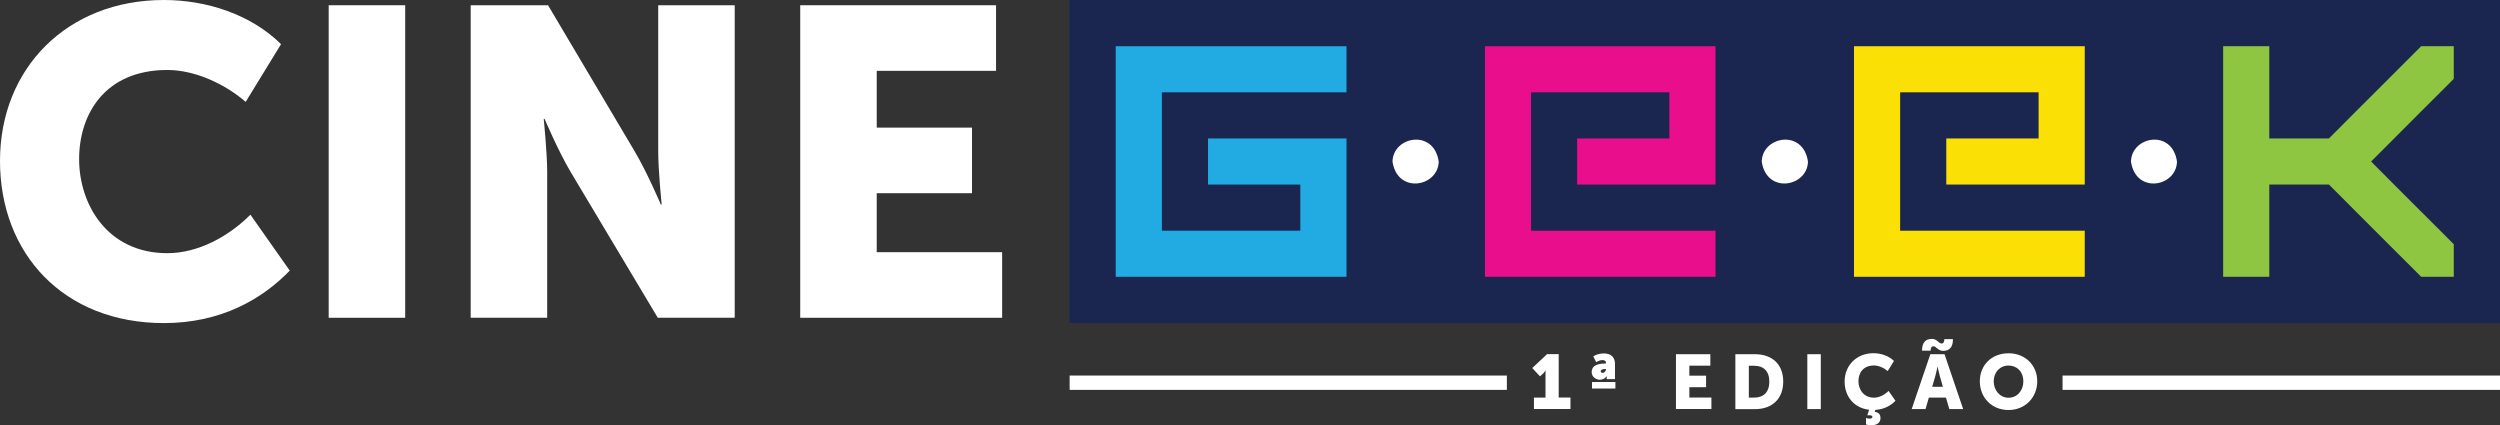
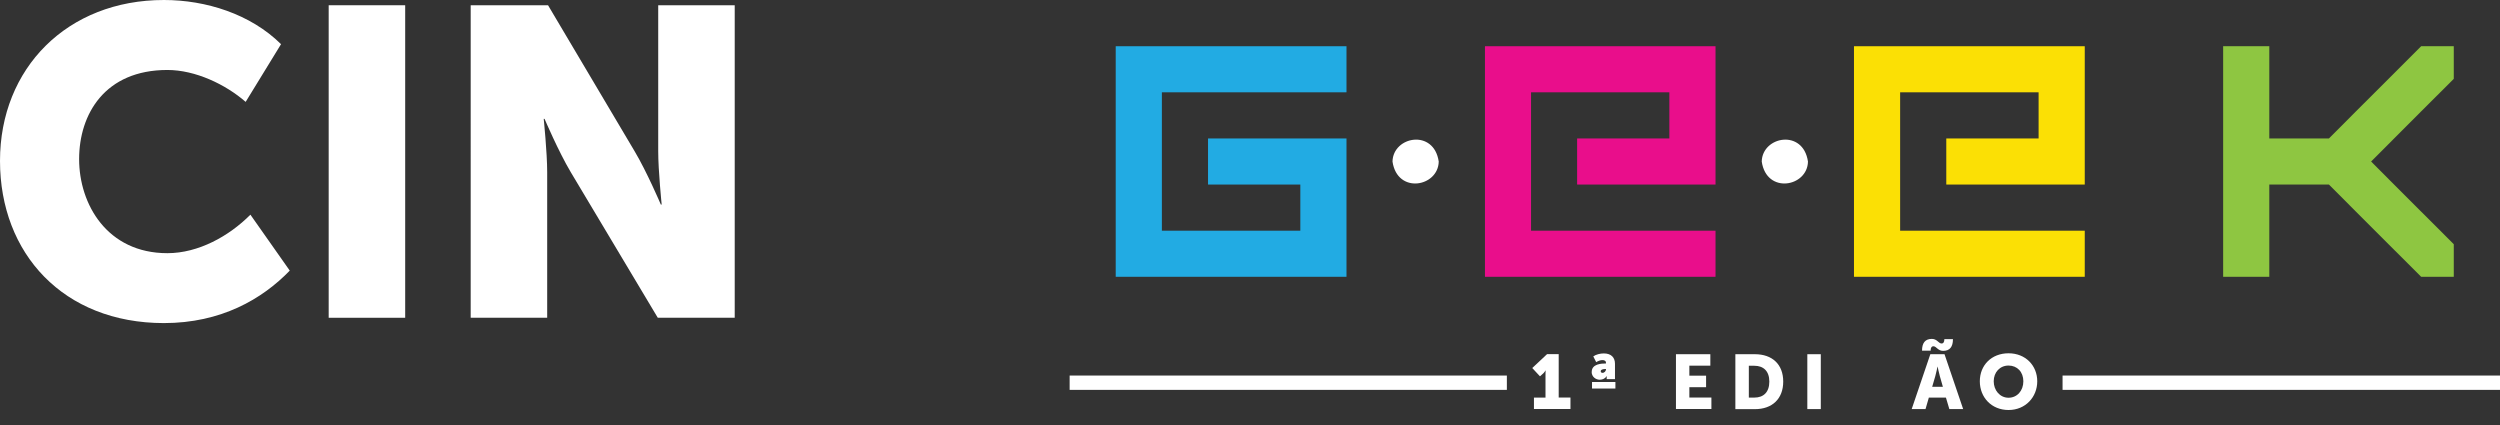
<svg xmlns="http://www.w3.org/2000/svg" id="Layer_2" data-name="Layer 2" viewBox="0 0 352.62 59.97">
  <rect x="0" y="0" width="352.62" height="59.97" fill="#333333" stroke="none" />
  <defs>
    <style>      .cls-1 {        fill: #22abe3;      }      .cls-1, .cls-2, .cls-3, .cls-4, .cls-5, .cls-6, .cls-7 {        stroke-width: 0px;      }      .cls-1, .cls-2, .cls-3, .cls-5, .cls-6, .cls-7 {        fill-rule: evenodd;      }      .cls-2 {        fill: #8ec641;      }      .cls-3 {        fill: #e90e8b;      }      .cls-4, .cls-5 {        fill: #fff;      }      .cls-6 {        fill: #fbe005;      }      .cls-7 {        fill: #1a2550;      }    </style>
  </defs>
  <g id="Logo">
    <g>
      <g>
        <path class="cls-4" d="M23.12,0c5.92,0,12.21,1.97,16.52,6.23l-4.99,8.14c-2.84-2.47-7.09-4.5-11.04-4.5-8.82,0-12.45,6.23-12.45,12.58s3.95,13.26,12.45,13.26c4.38,0,8.69-2.4,11.71-5.43l5.55,7.89c-3.88,4.01-9.68,7.4-17.76,7.4C8.94,45.56,0,35.76,0,22.69S9.49,0,23.12,0Z" />
        <path class="cls-4" d="M46.36.74h10.79v44.08h-10.79V.74Z" />
        <path class="cls-4" d="M66.39.74h10.91l12.21,20.59c1.73,2.9,3.7,7.52,3.7,7.52h.12s-.49-4.75-.49-7.52V.74h10.79v44.08h-10.85l-12.27-20.53c-1.73-2.9-3.7-7.52-3.7-7.52h-.12s.49,4.75.49,7.52v20.53h-10.79V.74Z" />
-         <path class="cls-4" d="M112.87.74h27.62v9.25h-16.83v8.01h13.44v9.25h-13.44v8.32h17.69v9.25h-28.48V.74Z" />
      </g>
      <g>
-         <polygon class="cls-7" points="150.85 0 352.62 0 352.62 45.56 150.85 45.56 150.85 0 150.85 0" />
        <polygon class="cls-2" points="341.5 15.71 344.2 13.02 346.1 11.12 346.1 6.52 341.5 6.52 339.6 8.42 336.9 11.12 332.3 15.71 329.84 18.18 328.49 19.53 321.99 19.53 320.08 19.53 320.08 13.02 320.08 6.52 313.57 6.52 313.57 13.02 313.57 19.53 313.57 26.03 313.57 32.54 313.57 39.04 320.08 39.04 320.08 32.54 320.08 26.03 321.99 26.03 328.49 26.03 329.84 27.38 332.3 29.85 336.9 34.45 339.6 37.14 341.5 39.04 346.1 39.04 346.1 34.45 344.2 32.54 341.5 29.85 336.9 25.25 334.44 22.78 336.9 20.32 341.5 15.71 341.5 15.71" />
        <path class="cls-5" d="M196.41,22.79c.07-3.57,5.84-4.65,6.52,0-.07,3.57-5.84,4.64-6.52,0h0Z" />
        <path class="cls-5" d="M248.49,22.79c.07-3.57,5.84-4.65,6.52,0-.07,3.57-5.84,4.64-6.52,0h0Z" />
-         <path class="cls-5" d="M300.57,22.79c.07-3.57,5.82-4.65,6.49,0-.07,3.57-5.82,4.64-6.49,0h0Z" />
        <polygon class="cls-1" points="163.88 19.53 163.88 13.02 170.39 13.02 176.9 13.02 183.41 13.02 189.92 13.02 189.92 6.52 183.41 6.52 176.9 6.52 170.39 6.52 163.88 6.52 157.37 6.52 157.37 13.02 157.37 19.53 157.37 26.03 157.37 32.54 157.37 39.04 163.88 39.04 170.39 39.04 176.9 39.04 183.41 39.04 189.92 39.04 189.92 32.54 189.92 26.03 189.92 19.53 187.96 19.53 183.41 19.53 170.39 19.53 170.39 26.03 183.41 26.03 183.41 32.54 176.9 32.54 170.39 32.54 163.88 32.54 163.88 26.03 163.88 19.53 163.88 19.53" />
        <polygon class="cls-3" points="235.46 6.52 228.96 6.52 222.45 6.52 215.95 6.52 209.45 6.52 209.45 13.02 209.45 19.53 209.45 26.03 209.45 32.54 209.45 39.04 215.95 39.04 222.45 39.04 228.96 39.04 235.46 39.04 241.97 39.04 241.97 32.54 235.46 32.54 228.96 32.54 222.45 32.54 215.95 32.54 215.95 26.03 215.95 19.53 215.95 13.02 222.45 13.02 228.96 13.02 235.46 13.02 235.46 19.53 222.45 19.53 222.45 26.03 235.46 26.03 237.93 26.03 241.97 26.03 241.97 19.53 241.97 13.02 241.97 6.52 235.46 6.52 235.46 6.52" />
        <polygon class="cls-6" points="287.54 6.52 281.03 6.52 274.52 6.52 268.01 6.52 261.5 6.52 261.5 13.02 261.5 19.53 261.5 26.03 261.5 32.54 261.5 39.04 268.01 39.04 274.52 39.04 281.03 39.04 287.54 39.04 294.05 39.04 294.05 32.54 287.54 32.54 281.03 32.54 274.52 32.54 268.01 32.54 268.01 26.03 268.01 19.53 268.01 13.02 274.52 13.02 281.03 13.02 287.54 13.02 287.54 19.53 274.52 19.53 274.52 26.03 287.54 26.03 290.01 26.03 294.05 26.03 294.05 19.53 294.05 13.02 294.05 6.52 287.54 6.52 287.54 6.52" />
      </g>
      <g>
        <g>
          <rect class="cls-4" x="290.92" y="52.97" width="61.7" height="2.02" />
          <rect class="cls-4" x="150.87" y="52.97" width="61.67" height="2.02" />
        </g>
        <g>
          <path class="cls-4" d="M216.34,56.08h1.65v-3.23c0-.29.01-.6.01-.6h-.02s-.1.22-.3.41l-.47.42-1.09-1.17,2.09-1.96h1.64v6.12h1.66v1.62h-5.15v-1.62Z" />
          <path class="cls-4" d="M224.51,52.45c0-1.14,1.43-1.18,1.96-1.18h.05v-.09c0-.29-.23-.39-.51-.39s-.62.13-.87.29l-.41-.81c.38-.28.99-.42,1.49-.42,1.03,0,1.57.57,1.57,1.46v2.17h-1.17v-.42h-.02c-.15.29-.52.5-.96.5-.56,0-1.14-.42-1.14-1.1ZM224.55,53.88h3.3v.92h-3.3v-.92ZM226.52,52.1v-.05h-.11c-.31,0-.63.08-.63.32,0,.15.12.22.25.22.26,0,.49-.24.49-.49Z" />
          <path class="cls-4" d="M236.39,49.96h4.85v1.62h-2.96v1.41h2.36v1.62h-2.36v1.46h3.11v1.62h-5v-7.74Z" />
          <path class="cls-4" d="M244.77,49.96h2.75c2.44,0,4,1.42,4,3.86s-1.56,3.89-4,3.89h-2.75v-7.74ZM247.45,56.08c1.31,0,2.11-.78,2.11-2.26s-.83-2.23-2.11-2.23h-.78v4.49h.78Z" />
          <path class="cls-4" d="M254.92,49.96h1.9v7.74h-1.9v-7.74Z" />
-           <path class="cls-4" d="M263.65,57.8c-2.14-.25-3.47-1.87-3.47-3.99,0-2.25,1.67-3.99,4.06-3.99,1.04,0,2.14.35,2.9,1.09l-.88,1.43c-.5-.43-1.25-.79-1.94-.79-1.55,0-2.19,1.09-2.19,2.21s.69,2.33,2.19,2.33c.77,0,1.53-.42,2.06-.95l.97,1.39c-.64.66-1.57,1.21-2.85,1.29l-.07.27c.43.04.81.29.81.87,0,.78-.65,1.02-1.27,1.02-.26,0-.52-.03-.77-.1v-.94c.12.07.36.11.49.11.24,0,.41-.08.41-.25,0-.18-.23-.23-.44-.23-.14,0-.28.02-.28.02l.25-.79Z" />
          <path class="cls-4" d="M272.28,49.96h1.99l2.63,7.74h-1.95l-.48-1.62h-2.41l-.47,1.62h-1.95l2.63-7.74ZM272.49,47.8c.73,0,.95.65,1.36.65.26,0,.4-.21.4-.62h1.21c0,1.09-.44,1.66-1.39,1.66-.73,0-.95-.65-1.36-.65-.26,0-.4.21-.4.62h-1.21c0-1.09.44-1.66,1.39-1.66ZM274.04,54.56l-.43-1.51c-.14-.49-.31-1.33-.31-1.33h-.02s-.17.84-.31,1.33l-.44,1.51h1.53Z" />
          <path class="cls-4" d="M283.3,49.83c2.4,0,4.05,1.73,4.05,3.95s-1.65,4.05-4.05,4.05-4.05-1.78-4.05-4.05,1.65-3.95,4.05-3.95ZM283.3,56.1c1.22,0,2.09-1,2.09-2.32s-.87-2.22-2.09-2.22-2.09.95-2.09,2.22.87,2.32,2.09,2.32Z" />
        </g>
      </g>
    </g>
  </g>
</svg>